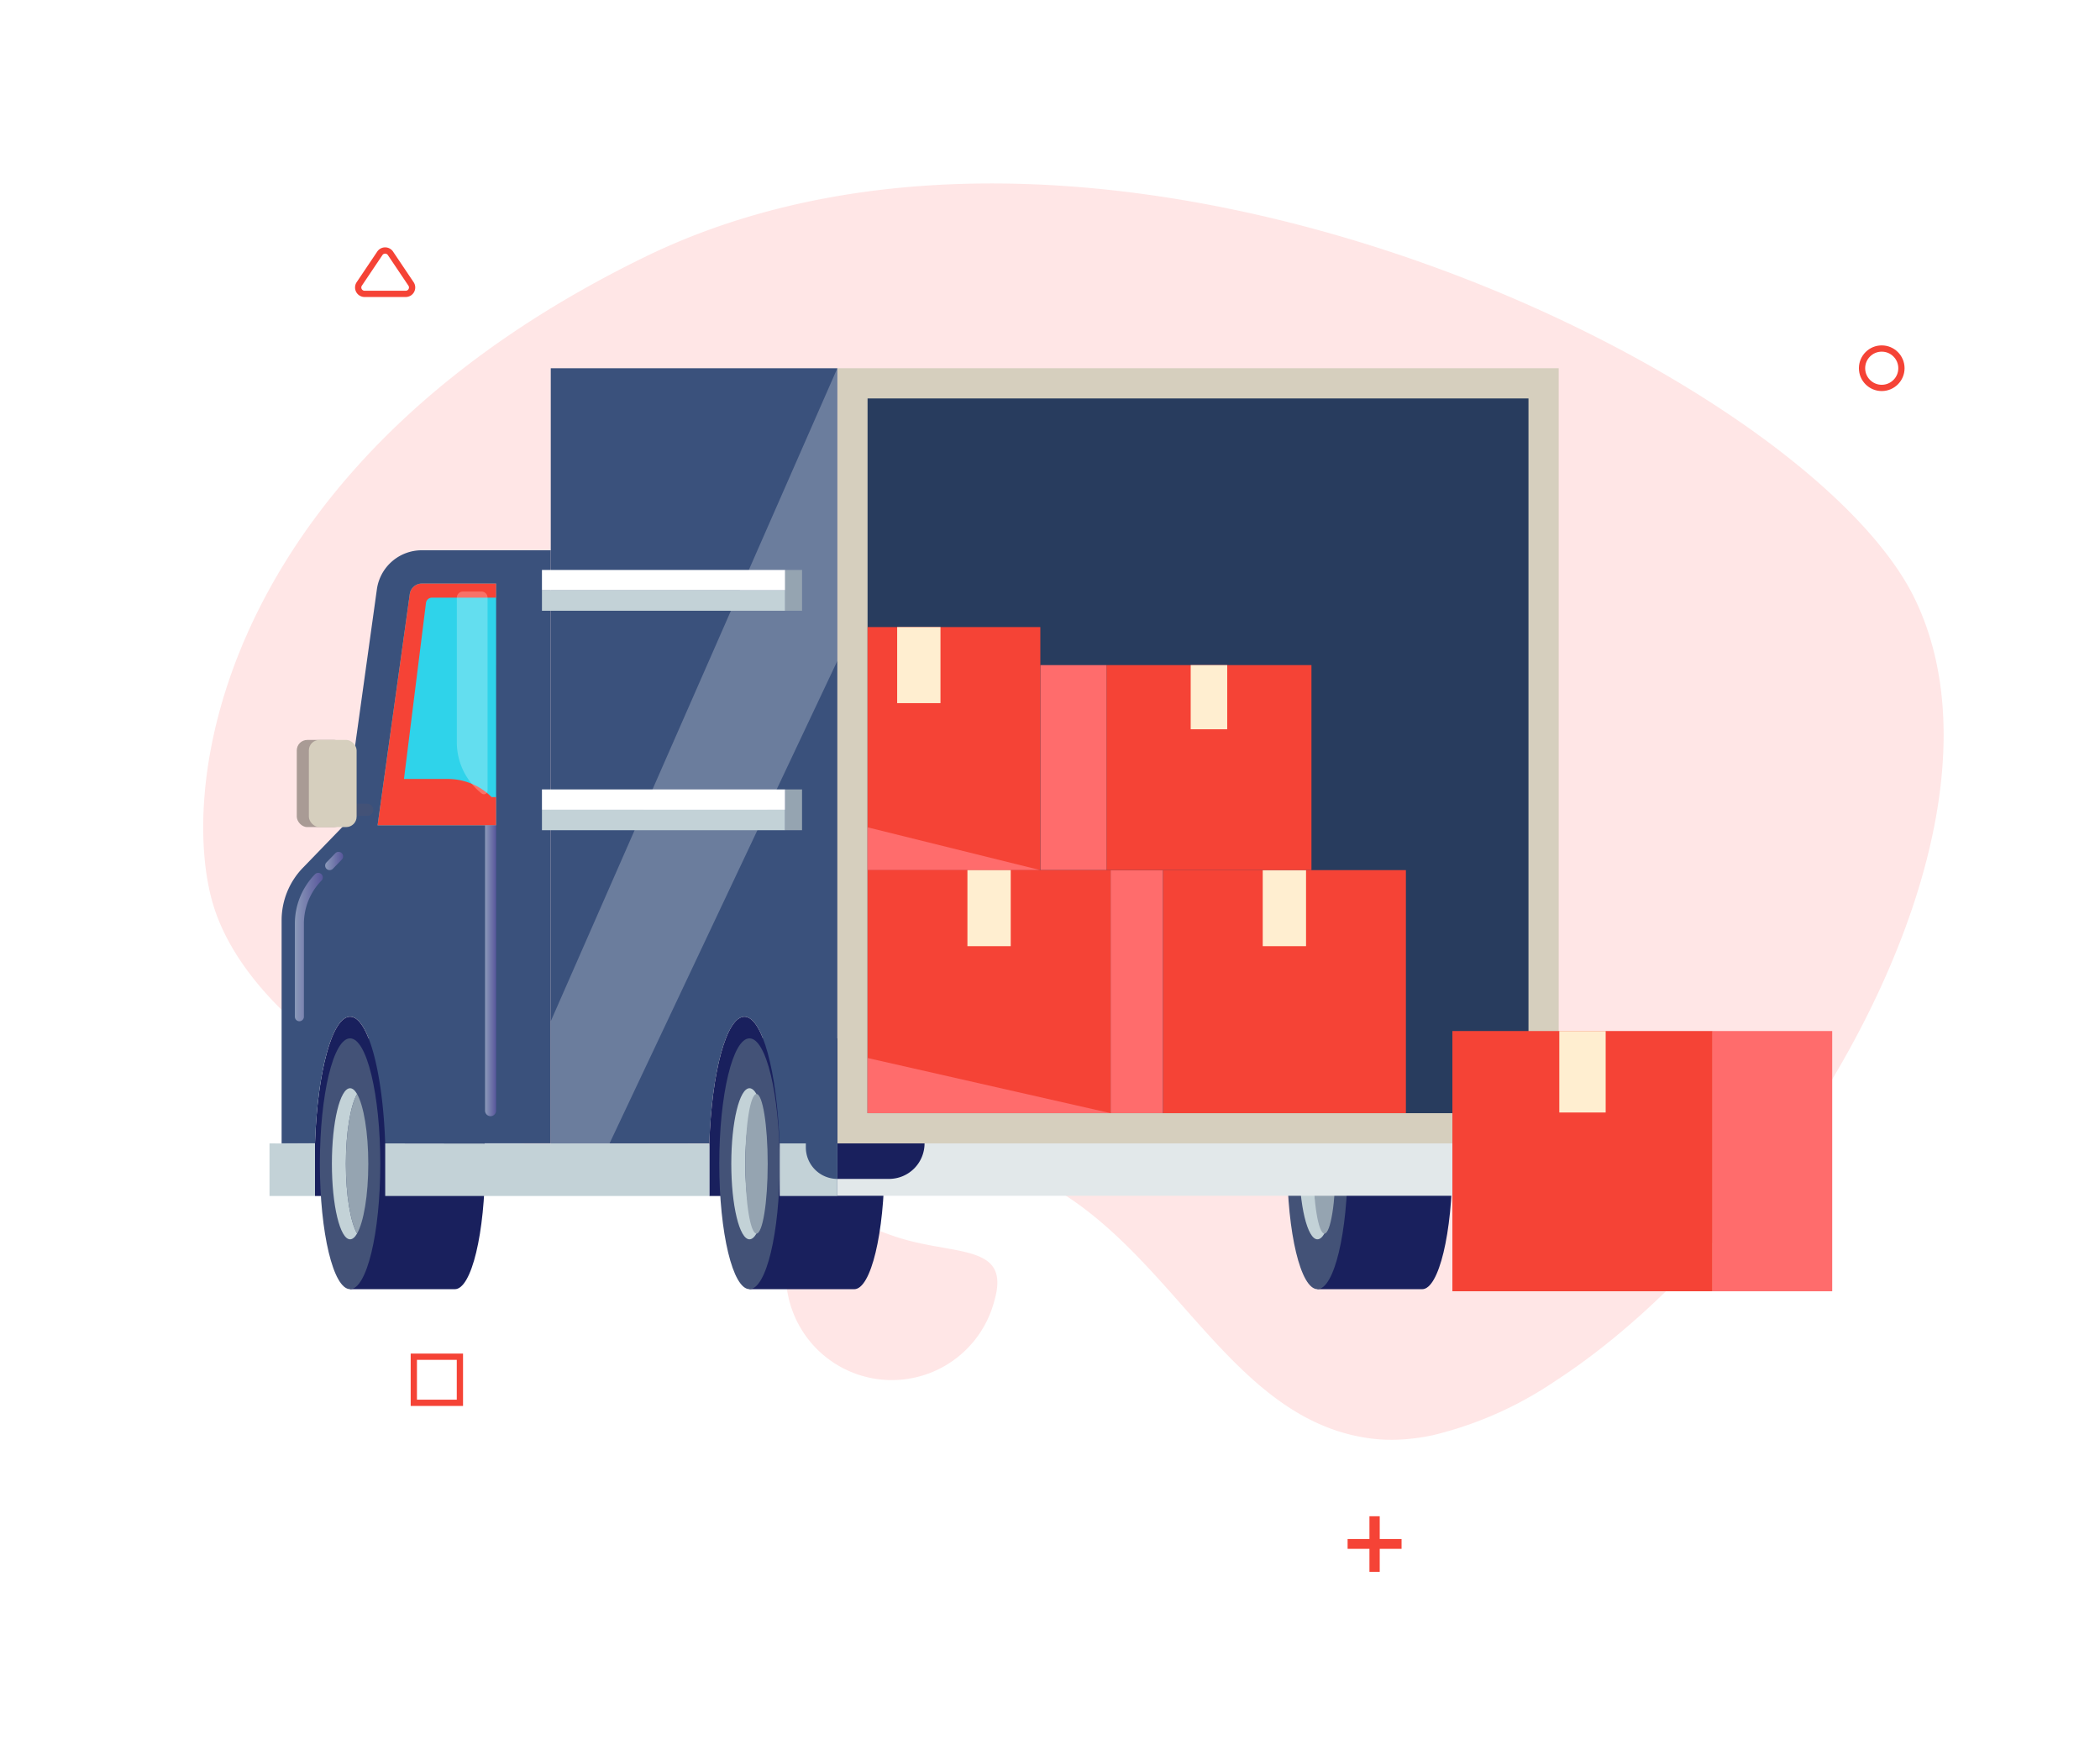
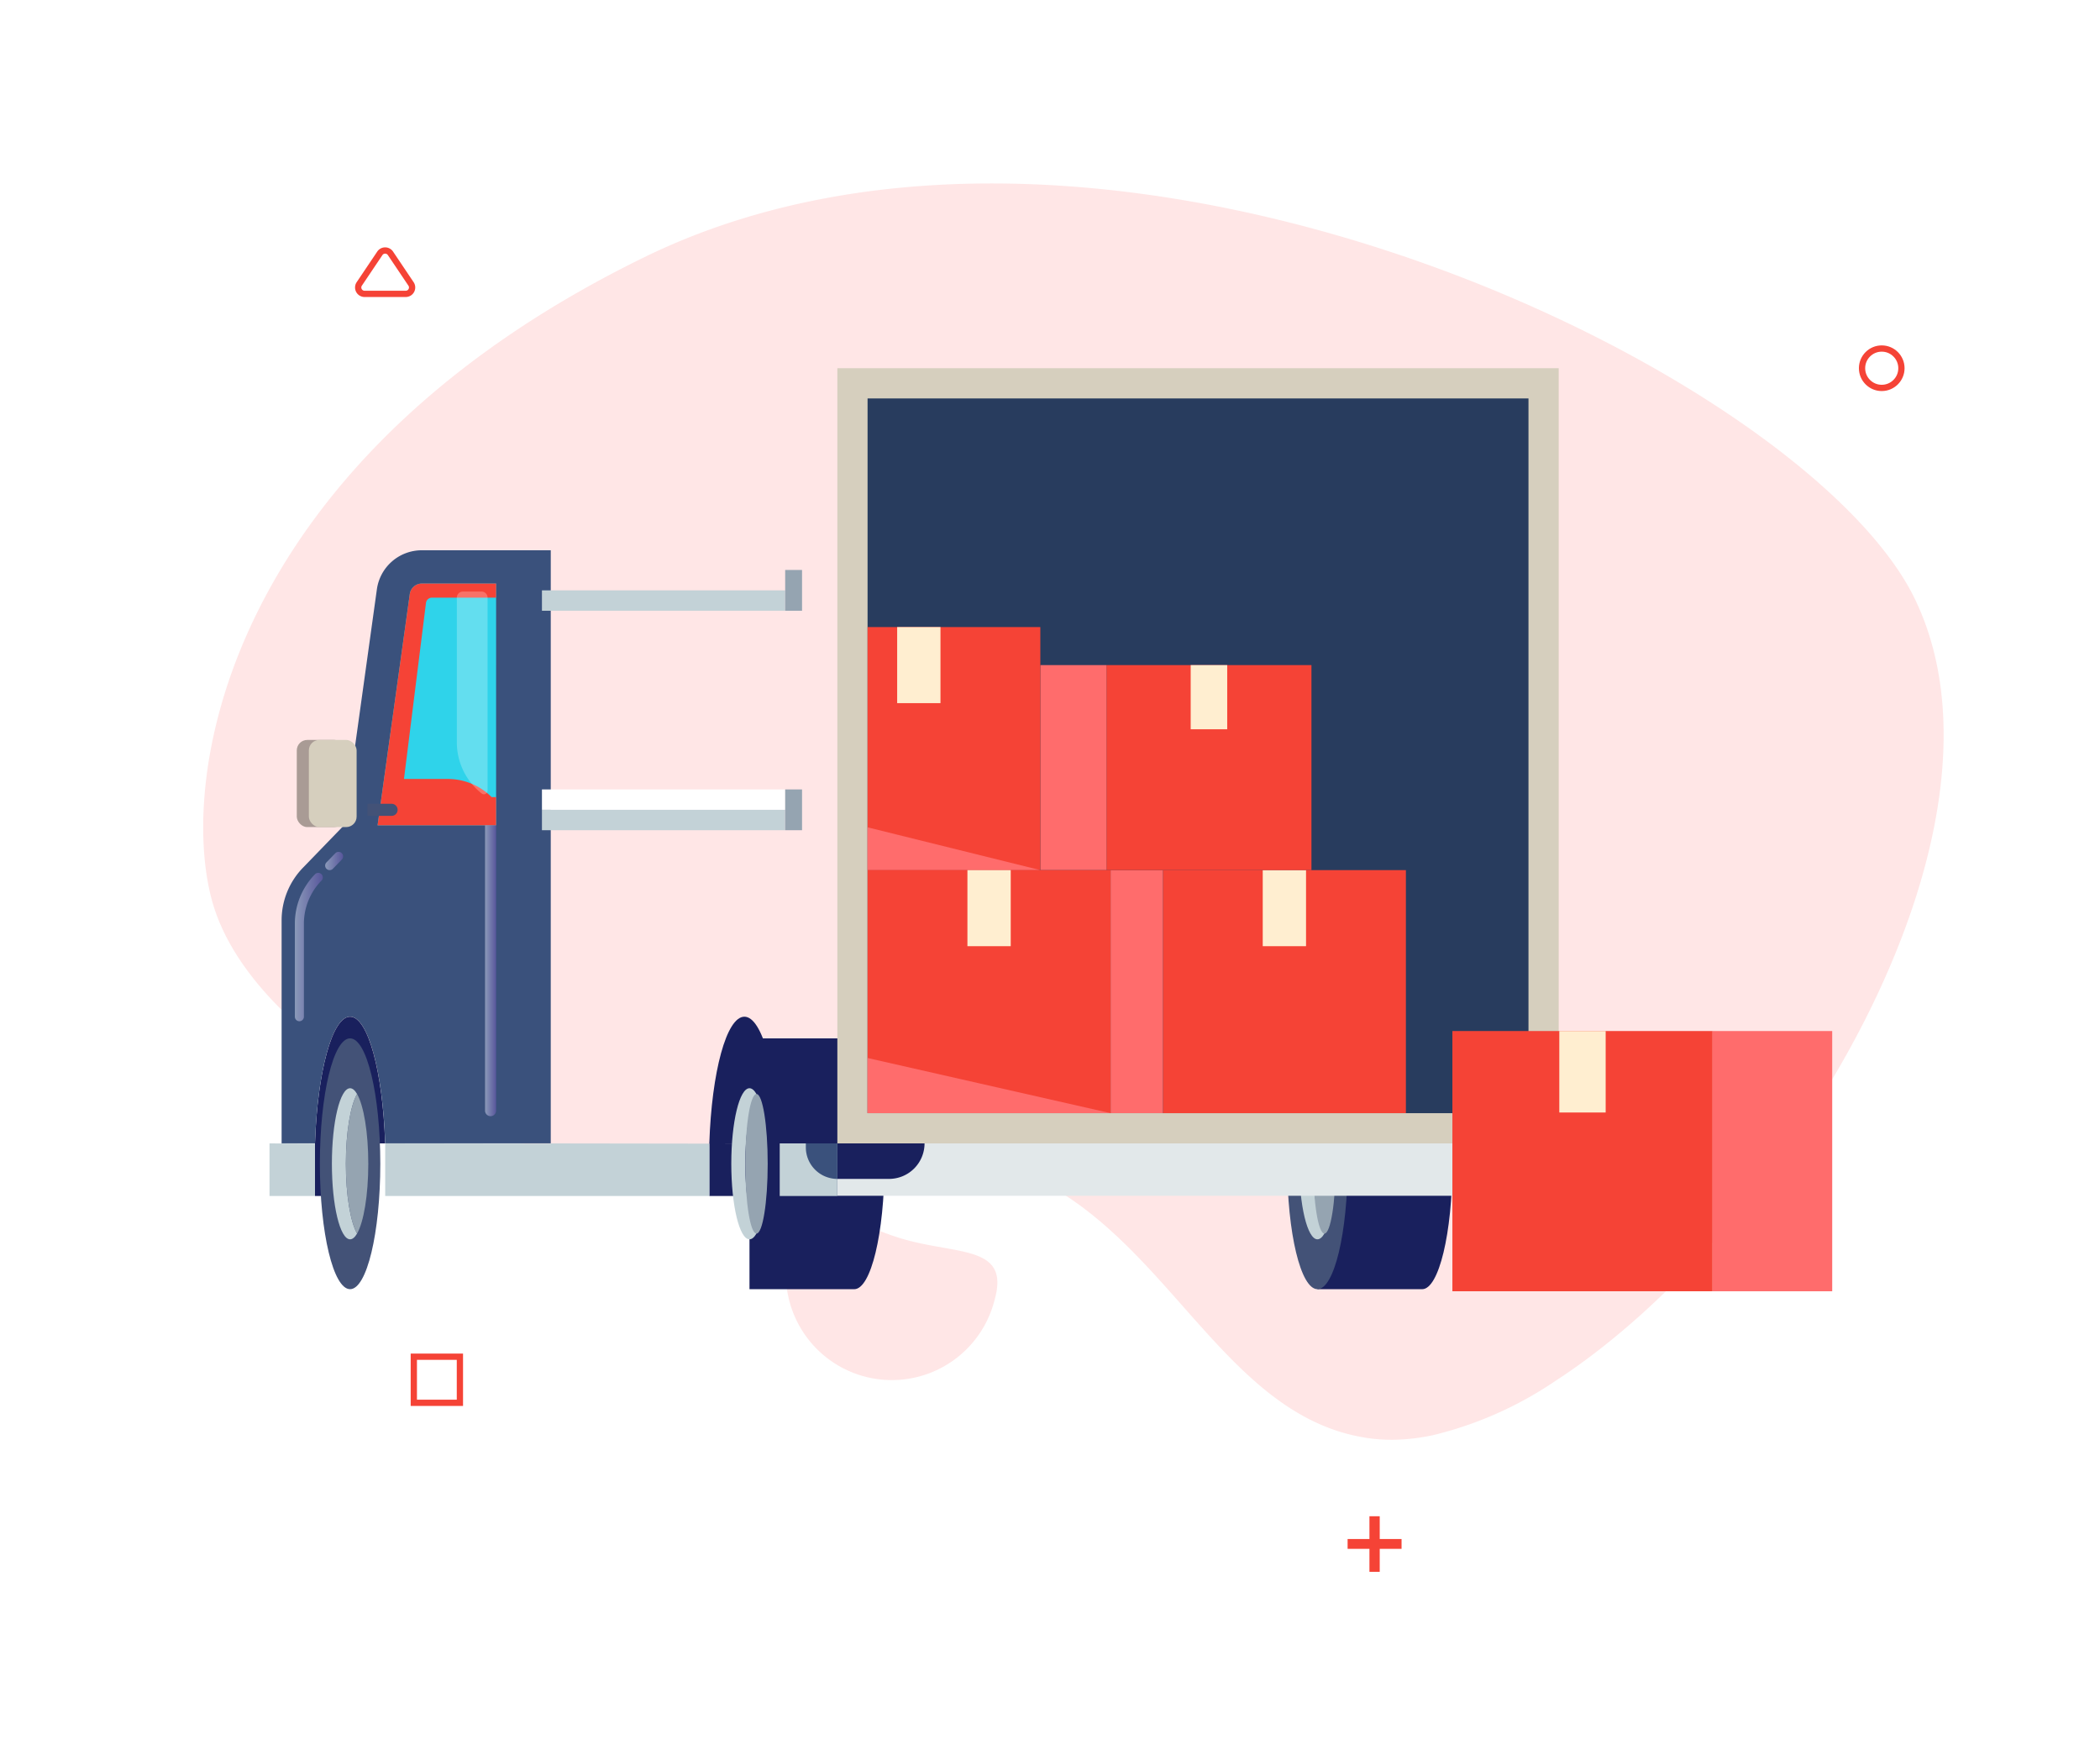
<svg xmlns="http://www.w3.org/2000/svg" xmlns:xlink="http://www.w3.org/1999/xlink" id="prefix__Group_1012" width="204.203" height="170.659" data-name="Group 1012" viewBox="0 0 204.203 170.659">
  <defs>
    <linearGradient id="prefix__linear-gradient" x2="1" y1=".5" y2=".5" gradientUnits="objectBoundingBox">
      <stop offset="0" stop-color="#f54336" />
      <stop offset="1" stop-color="#f54336" />
    </linearGradient>
    <linearGradient id="prefix__linear-gradient-2" x2="1" y1=".5" y2=".5" gradientUnits="objectBoundingBox">
      <stop offset="0" stop-color="#dce3f7" />
      <stop offset="1" stop-color="#755cbb" />
    </linearGradient>
    <linearGradient id="prefix__linear-gradient-3" x1="0" x2="1" y1=".5" y2=".5" xlink:href="#prefix__linear-gradient-2" />
    <linearGradient id="prefix__linear-gradient-4" x1="0" x2="1" y1=".5" y2=".5" xlink:href="#prefix__linear-gradient-2" />
    <style> .prefix__cls-1,.prefix__cls-13{fill:#fff}.prefix__cls-2{fill:#ffe6e6}.prefix__cls-3{fill:#19205d}.prefix__cls-4{fill:#435277}.prefix__cls-5{fill:#c3d2d7}.prefix__cls-6{fill:#95a4b1}.prefix__cls-7{fill:#d6cfbe}.prefix__cls-9{fill:#3a517c}.prefix__cls-12{fill:url(#prefix__linear-gradient)}.prefix__cls-13{opacity:.25;mix-blend-mode:color-dodge;isolation:isolate}.prefix__cls-18{fill:#ffeed0}.prefix__cls-19{fill:#ff6c6c}.prefix__cls-21{fill:none;stroke:#f54336;stroke-miterlimit:10;stroke-width:.609px} </style>
  </defs>
  <path id="prefix__Rectangle_559" d="M0 0H204.203V170.659H0z" class="prefix__cls-1" data-name="Rectangle 559" />
  <g id="prefix__Group_1011" data-name="Group 1011" transform="translate(19.757 17.837)">
    <g id="prefix__Group_1009" data-name="Group 1009">
      <path id="prefix__Path_33570" d="M945.878 348.987a36.32 36.32 0 0 1-11.894 5.294 19.8 19.8 0 0 1-3.276.439 16.179 16.179 0 0 1-2.957-.122c-13.983-1.912-19.341-19.237-32.959-25.5-11.418-5.248-22.693-3.779-32.523-2.758a78.648 78.648 0 0 1-9.836.6c-.863-.017-1.713-.069-2.536-.154-.884-.1-1.8-.236-2.752-.43a.007.007 0 0 1-.01 0v-.01c-11.981-2.4-28.772-12.356-31.95-24.082-3.324-12.281 1.758-42.836 42.066-62.506 44.794-21.869 113.015 11.274 123.568 33.3 10.924 22.775-12.571 61.401-34.941 75.929z" class="prefix__cls-2" data-name="Path 33570" transform="translate(-814.342 -232.594)" />
      <path id="prefix__Path_33571" d="M888.448 365.253a10.3 10.3 0 1 0 19.754 5.81c1.6-5.455-3.5-4.443-8.953-6.048s-9.196-5.215-10.801.238z" class="prefix__cls-2" data-name="Path 33571" transform="translate(-831.274 -262.411)" />
      <g id="prefix__Group_1008" data-name="Group 1008" transform="translate(6.45 17.964)">
        <g id="prefix__Group_1005" data-name="Group 1005">
          <g id="prefix__Group_1004" data-name="Group 1004">
            <g id="prefix__Group_1003" data-name="Group 1003">
              <g id="prefix__Group_1002" data-name="Group 1002">
                <path id="prefix__Path_33572" d="M832.882 353.793v5.093h-4.423v-5.115z" class="prefix__cls-3" data-name="Path 33572" transform="translate(-824.036 -278.404)" />
                <path id="prefix__Path_33573" d="M890.692 353.793v5.093h-12.451v-5.115z" class="prefix__cls-3" data-name="Path 33573" transform="translate(-835.475 -278.404)" />
                <path id="prefix__Path_33574" d="M881.653 337.778c-1.741 0-3.179 5.359-3.412 12.318h6.824c-.233-6.959-1.671-12.318-3.412-12.318z" class="prefix__cls-3" data-name="Path 33574" transform="translate(-835.475 -274.729)" />
                <g id="prefix__Group_984" data-name="Group 984" transform="translate(43.735 65.155)">
                  <path id="prefix__Path_33575" d="M893.5 340.512h-10.185V364.9H893.5c1.623 0 2.938-5.459 2.938-12.193s-1.315-12.195-2.938-12.195z" class="prefix__cls-3" data-name="Path 33575" transform="translate(-880.377 -340.512)" />
-                   <path id="prefix__Path_33576" d="M885.376 352.705c0 6.734-1.315 12.193-2.938 12.193s-2.938-5.459-2.938-12.193 1.315-12.193 2.938-12.193 2.938 5.459 2.938 12.193z" class="prefix__cls-4" data-name="Path 33576" transform="translate(-879.5 -340.512)" />
                  <path id="prefix__Path_33577" d="M883.466 347.368c-.21-.362-.439-.562-.679-.562-.977 0-1.77 3.289-1.77 7.345s.793 7.345 1.77 7.345c.24 0 .47-.2.679-.561-.64-1.106-1.091-3.726-1.091-6.784s.451-5.677 1.091-6.783z" class="prefix__cls-5" data-name="Path 33577" transform="translate(-879.849 -341.958)" />
                  <ellipse id="prefix__Ellipse_232" cx="1.091" cy="6.784" class="prefix__cls-6" data-name="Ellipse 232" rx="1.091" ry="6.784" transform="translate(2.527 5.41)" />
                </g>
                <g id="prefix__Group_985" data-name="Group 985" transform="translate(98.962 65.155)">
                  <path id="prefix__Path_33578" d="M965.2 340.512h-10.182V364.9H965.2c1.623 0 2.938-5.459 2.938-12.193s-1.311-12.195-2.938-12.195z" class="prefix__cls-3" data-name="Path 33578" transform="translate(-952.08 -340.512)" />
                  <ellipse id="prefix__Ellipse_233" cx="2.938" cy="12.193" class="prefix__cls-4" data-name="Ellipse 233" rx="2.938" ry="12.193" />
                  <path id="prefix__Path_33579" d="M955.169 347.368c-.209-.362-.438-.562-.679-.562-.977 0-1.77 3.289-1.77 7.345s.793 7.345 1.77 7.345c.241 0 .471-.2.679-.561-.64-1.106-1.09-3.726-1.09-6.784s.45-5.677 1.09-6.783z" class="prefix__cls-5" data-name="Path 33579" transform="translate(-951.552 -341.958)" />
                  <ellipse id="prefix__Ellipse_234" cx="1.091" cy="6.784" class="prefix__cls-6" data-name="Ellipse 234" rx="1.091" ry="6.784" transform="translate(2.527 5.41)" />
                </g>
                <path id="prefix__Path_33580" d="M831.871 337.778c-1.741 0-3.179 5.359-3.412 12.318h6.823c-.232-6.959-1.67-12.318-3.411-12.318z" class="prefix__cls-3" data-name="Path 33580" transform="translate(-824.036 -274.729)" />
                <path id="prefix__Rectangle_560" d="M0 0H70.143V75.367H0z" class="prefix__cls-7" data-name="Rectangle 560" transform="translate(55.217)" />
                <path id="prefix__Rectangle_561" fill="#283c5e" d="M0 0H69.491V64.267H0z" data-name="Rectangle 561" transform="rotate(90 59.742 62.68)" />
                <g id="prefix__Group_986" data-name="Group 986" transform="translate(4.897 65.155)">
-                   <path id="prefix__Path_33581" d="M843.074 340.512h-10.185V364.9h10.185c1.623 0 2.938-5.459 2.938-12.193s-1.312-12.195-2.938-12.195z" class="prefix__cls-3" data-name="Path 33581" transform="translate(-829.951 -340.512)" />
                  <ellipse id="prefix__Ellipse_235" cx="2.938" cy="12.193" class="prefix__cls-4" data-name="Ellipse 235" rx="2.938" ry="12.193" />
                  <path id="prefix__Path_33582" d="M833.04 347.368c-.209-.362-.439-.562-.679-.562-.978 0-1.77 3.289-1.77 7.345s.792 7.345 1.77 7.345c.24 0 .47-.2.679-.561-.641-1.106-1.091-3.726-1.091-6.784s.451-5.677 1.091-6.783z" class="prefix__cls-5" data-name="Path 33582" transform="translate(-829.422 -341.958)" />
                  <path id="prefix__Path_33583" d="M833.446 347.536c-.641 1.105-1.091 3.725-1.091 6.783s.45 5.678 1.091 6.784c.64-1.106 1.091-3.726 1.091-6.784s-.451-5.678-1.091-6.783z" class="prefix__cls-6" data-name="Path 33583" transform="translate(-829.828 -342.126)" />
                </g>
-                 <path id="prefix__Path_33584" d="M858.225 255.918v75.367h15.417c.233-6.959 1.671-12.318 3.412-12.318s3.179 5.359 3.412 12.318h5.627v-75.367z" class="prefix__cls-9" data-name="Path 33584" transform="translate(-830.876 -255.918)" />
                <path id="prefix__Path_33585" d="M850.416 278.9h-12.544a4.407 4.407 0 0 0-4.365 3.8l-3.193 22.938-4 4.131a7.344 7.344 0 0 0-2.07 5.111v21.684h3.248c.233-6.959 1.671-12.318 3.412-12.318s3.179 5.359 3.411 12.318h16.1z" class="prefix__cls-9" data-name="Path 33585" transform="translate(-823.067 -261.2)" />
                <path id="prefix__Rectangle_562" fill="#e2e8ea" d="M0 0H72.474V5.093H0z" data-name="Rectangle 562" transform="translate(55.217 75.367)" />
                <path id="prefix__Rectangle_563" d="M0 0H5.605V5.115H0z" class="prefix__cls-5" data-name="Rectangle 563" transform="translate(49.612 75.367)" />
                <path id="prefix__Path_33586" d="M853.421 353.771v.023l-16.1-.023v5.115h31.519v-5.093z" class="prefix__cls-5" data-name="Path 33586" transform="translate(-826.071 -278.404)" />
                <path id="prefix__Path_33587" d="M827.139 353.793v5.093h-4.423v-5.115z" class="prefix__cls-5" data-name="Path 33587" transform="translate(-822.716 -278.404)" />
                <path id="prefix__Path_33588" fill="#2fd3ea" d="M847.887 283.1h-7.23a1.181 1.181 0 0 0-1.165 1.014l-3.131 22.492h11.525z" data-name="Path 33588" transform="translate(-825.852 -262.164)" />
                <path id="prefix__Path_33589" d="M847.447 303.862a6.018 6.018 0 0 0-4.255-1.762h-4.265l2.139-17.114a.588.588 0 0 1 .583-.515h6.239V283.1h-7.23a1.181 1.181 0 0 0-1.165 1.014l-3.131 22.492h11.525v-2.743z" class="prefix__cls-12" data-name="Path 33589" transform="translate(-825.852 -262.164)" />
                <path id="prefix__Path_33590" d="M848.779 303.742a6.322 6.322 0 0 1-2.412-4.967V284.7a.588.588 0 0 1 .588-.588h1.812a.588.588 0 0 1 .588.588v18.758a.355.355 0 0 1-.576.284z" class="prefix__cls-13" data-name="Path 33590" transform="translate(-828.151 -262.398)" />
                <g id="prefix__Group_987" data-name="Group 987" transform="translate(2.652 36.141)">
-                   <path id="prefix__Path_33591" d="M834.375 310.9h-2.369v1.175h2.369a.588.588 0 0 0 0-1.175z" class="prefix__cls-4" data-name="Path 33591" transform="translate(-827.503 -304.693)" />
+                   <path id="prefix__Path_33591" d="M834.375 310.9v1.175h2.369a.588.588 0 0 0 0-1.175z" class="prefix__cls-4" data-name="Path 33591" transform="translate(-827.503 -304.693)" />
                  <rect id="prefix__Rectangle_564" width="4.644" height="8.472" fill="#a99b95" data-name="Rectangle 564" rx="1.017" />
                  <rect id="prefix__Rectangle_565" width="4.644" height="8.472" class="prefix__cls-7" data-name="Rectangle 565" rx="1.017" transform="translate(1.175)" />
                </g>
                <path id="prefix__Path_33592" fill="url(#prefix__linear-gradient-2)" d="M849.928 313.618v27.741a.538.538 0 1 0 1.077 0v-27.741z" data-name="Path 33592" transform="translate(-828.969 -269.177)" style="mix-blend-mode:multiply;isolation:isolate" opacity="0.5" />
                <g id="prefix__Group_990" data-name="Group 990" transform="translate(2.466 47.037)">
                  <g id="prefix__Group_988" data-name="Group 988" transform="translate(0 2.039)">
                    <path id="prefix__Path_33593" fill="url(#prefix__linear-gradient-3)" d="M826.358 334.049a.441.441 0 0 1-.441-.441v-9.036a6.869 6.869 0 0 1 1.946-4.8.441.441 0 1 1 .633.613 5.994 5.994 0 0 0-1.7 4.191v9.036a.441.441 0 0 1-.438.437z" data-name="Path 33593" transform="translate(-825.917 -319.635)" style="mix-blend-mode:multiply;isolation:isolate" opacity="0.5" />
                  </g>
                  <g id="prefix__Group_989" data-name="Group 989" transform="translate(2.944)">
                    <path id="prefix__Path_33594" fill="url(#prefix__linear-gradient-4)" d="M830.181 318.749a.441.441 0 0 1-.317-.747l.853-.88a.441.441 0 1 1 .633.613l-.853.88a.438.438 0 0 1-.316.134z" data-name="Path 33594" transform="translate(-829.74 -316.988)" style="mix-blend-mode:multiply;isolation:isolate" opacity="0.5" />
                  </g>
                </g>
                <g id="prefix__Group_999" data-name="Group 999" transform="translate(58.155 25.166)">
                  <g id="prefix__Group_992" data-name="Group 992" transform="translate(23.631 23.631)">
                    <g id="prefix__Group_991" data-name="Group 991" transform="translate(5.085)">
                      <path id="prefix__Rectangle_566" d="M0 0H23.631V23.631H0z" class="prefix__cls-12" data-name="Rectangle 566" />
                      <path id="prefix__Rectangle_567" d="M0 0H4.211V7.396H0z" class="prefix__cls-18" data-name="Rectangle 567" transform="translate(9.71)" />
                    </g>
                    <path id="prefix__Rectangle_568" d="M0 0H5.085V23.631H0z" class="prefix__cls-19" data-name="Rectangle 568" />
                  </g>
                  <g id="prefix__Group_994" data-name="Group 994" transform="translate(16.799 3.698)">
                    <g id="prefix__Group_993" data-name="Group 993" transform="translate(6.431)">
                      <path id="prefix__Rectangle_569" d="M0 0H19.933V19.933H0z" class="prefix__cls-12" data-name="Rectangle 569" />
                      <path id="prefix__Rectangle_570" d="M0 0H3.552V6.239H0z" class="prefix__cls-18" data-name="Rectangle 570" transform="translate(8.19)" />
                    </g>
                    <path id="prefix__Rectangle_571" d="M0 0H6.431V19.933H0z" class="prefix__cls-19" data-name="Rectangle 571" />
                  </g>
                  <g id="prefix__Group_996" data-name="Group 996">
                    <g id="prefix__Group_995" data-name="Group 995">
                      <path id="prefix__Rectangle_572" d="M0 0H16.799V23.631H0z" class="prefix__cls-12" data-name="Rectangle 572" />
                      <path id="prefix__Rectangle_573" d="M0 0H4.211V7.396H0z" class="prefix__cls-18" data-name="Rectangle 573" transform="translate(2.878)" />
                    </g>
                    <path id="prefix__Path_33595" d="M915.021 318.033h-16.8v-4.161z" class="prefix__cls-19" data-name="Path 33595" transform="translate(-898.222 -294.402)" />
                  </g>
                  <g id="prefix__Group_998" data-name="Group 998" transform="translate(0 23.631)">
                    <g id="prefix__Group_997" data-name="Group 997">
                      <path id="prefix__Rectangle_574" d="M0 0H23.631V23.631H0z" class="prefix__cls-12" data-name="Rectangle 574" />
                      <path id="prefix__Rectangle_575" d="M0 0H4.211V7.396H0z" class="prefix__cls-18" data-name="Rectangle 575" transform="translate(9.71)" />
                    </g>
                    <path id="prefix__Path_33596" d="M921.853 348.355h-23.631v-5.364z" class="prefix__cls-19" data-name="Path 33596" transform="translate(-898.222 -324.724)" />
                  </g>
                </g>
                <path id="prefix__Path_33597" d="M899.433 357.223H894.4v-3.452h8.484a3.452 3.452 0 0 1-3.451 3.452z" class="prefix__cls-3" data-name="Path 33597" transform="translate(-839.189 -278.404)" />
                <path id="prefix__Path_33598" fill="#ff9168" d="M980.948 357.223h5.031v-3.452h-8.484a3.453 3.453 0 0 0 3.453 3.452z" data-name="Path 33598" transform="translate(-858.283 -278.404)" />
                <path id="prefix__Path_33599" d="M893.493 357.223a3.065 3.065 0 0 1-3.065-3.065v-.387h3.065z" class="prefix__cls-9" data-name="Path 33599" transform="translate(-838.276 -278.404)" />
-                 <path id="prefix__Path_33600" d="M886.093 255.918l-27.868 63.49v11.877h5.716l22.152-46.913z" class="prefix__cls-13" data-name="Path 33600" transform="translate(-830.876 -255.918)" />
                <g id="prefix__Group_1000" data-name="Group 1000" transform="translate(26.492 19.614)">
-                   <path id="prefix__Rectangle_576" d="M0 0H23.652V1.983H0z" class="prefix__cls-1" data-name="Rectangle 576" />
                  <path id="prefix__Rectangle_577" d="M0 0H23.652V1.983H0z" class="prefix__cls-5" data-name="Rectangle 577" transform="translate(0 1.983)" />
                  <path id="prefix__Path_33601" d="M887.821 281.383v3.966h1.64v-3.966z" class="prefix__cls-6" data-name="Path 33601" transform="translate(-864.169 -281.383)" />
                </g>
                <g id="prefix__Group_1001" data-name="Group 1001" transform="translate(26.492 40.952)">
                  <path id="prefix__Rectangle_578" d="M0 0H23.652V1.983H0z" class="prefix__cls-1" data-name="Rectangle 578" />
                  <path id="prefix__Rectangle_579" d="M0 0H23.652V1.983H0z" class="prefix__cls-5" data-name="Rectangle 579" transform="translate(0 1.983)" />
                  <path id="prefix__Path_33602" d="M887.821 309.088v3.966h1.64v-3.966z" class="prefix__cls-6" data-name="Path 33602" transform="translate(-864.169 -309.088)" />
                </g>
              </g>
            </g>
          </g>
        </g>
        <g id="prefix__Group_1007" data-name="Group 1007" transform="translate(115.024 64.443)">
          <g id="prefix__Group_1006" data-name="Group 1006">
            <path id="prefix__Rectangle_580" d="M0 0H25.301V25.301H0z" class="prefix__cls-12" data-name="Rectangle 580" transform="rotate(180 12.65 12.65)" />
            <path id="prefix__Rectangle_581" d="M0 0H4.509V7.919H0z" class="prefix__cls-18" data-name="Rectangle 581" transform="rotate(180 7.452 3.96)" />
          </g>
          <path id="prefix__Rectangle_582" d="M0 0H11.631V25.301H0z" class="prefix__cls-19" data-name="Rectangle 582" transform="translate(25.301)" />
        </g>
      </g>
    </g>
    <circle id="prefix__Ellipse_236" cx="1.915" cy="1.915" r="1.915" class="prefix__cls-21" data-name="Ellipse 236" transform="translate(161.307 16.049)" />
    <path id="prefix__Rectangle_583" d="M0 0H4.482V4.482H0z" class="prefix__cls-21" data-name="Rectangle 583" transform="translate(20.482 114.071)" />
    <path id="prefix__Path_33603" d="M834.018 244.305l2-2.975a.622.622 0 0 1 1.031 0l2 2.975a.621.621 0 0 1-.516.968h-4a.621.621 0 0 1-.515-.968z" class="prefix__cls-21" data-name="Path 33603" transform="translate(-818.839 -234.538)" />
    <g id="prefix__Group_1010" data-name="Group 1010" transform="translate(111.288 129.582)">
      <path id="prefix__Path_33604" fill="#f54336" d="M961.952 400.837v2.214h2.123v.955h-2.123v2.234h-1v-2.234h-2.123v-.955h2.123v-2.214z" data-name="Path 33604" transform="translate(-958.833 -400.837)" />
    </g>
  </g>
</svg>